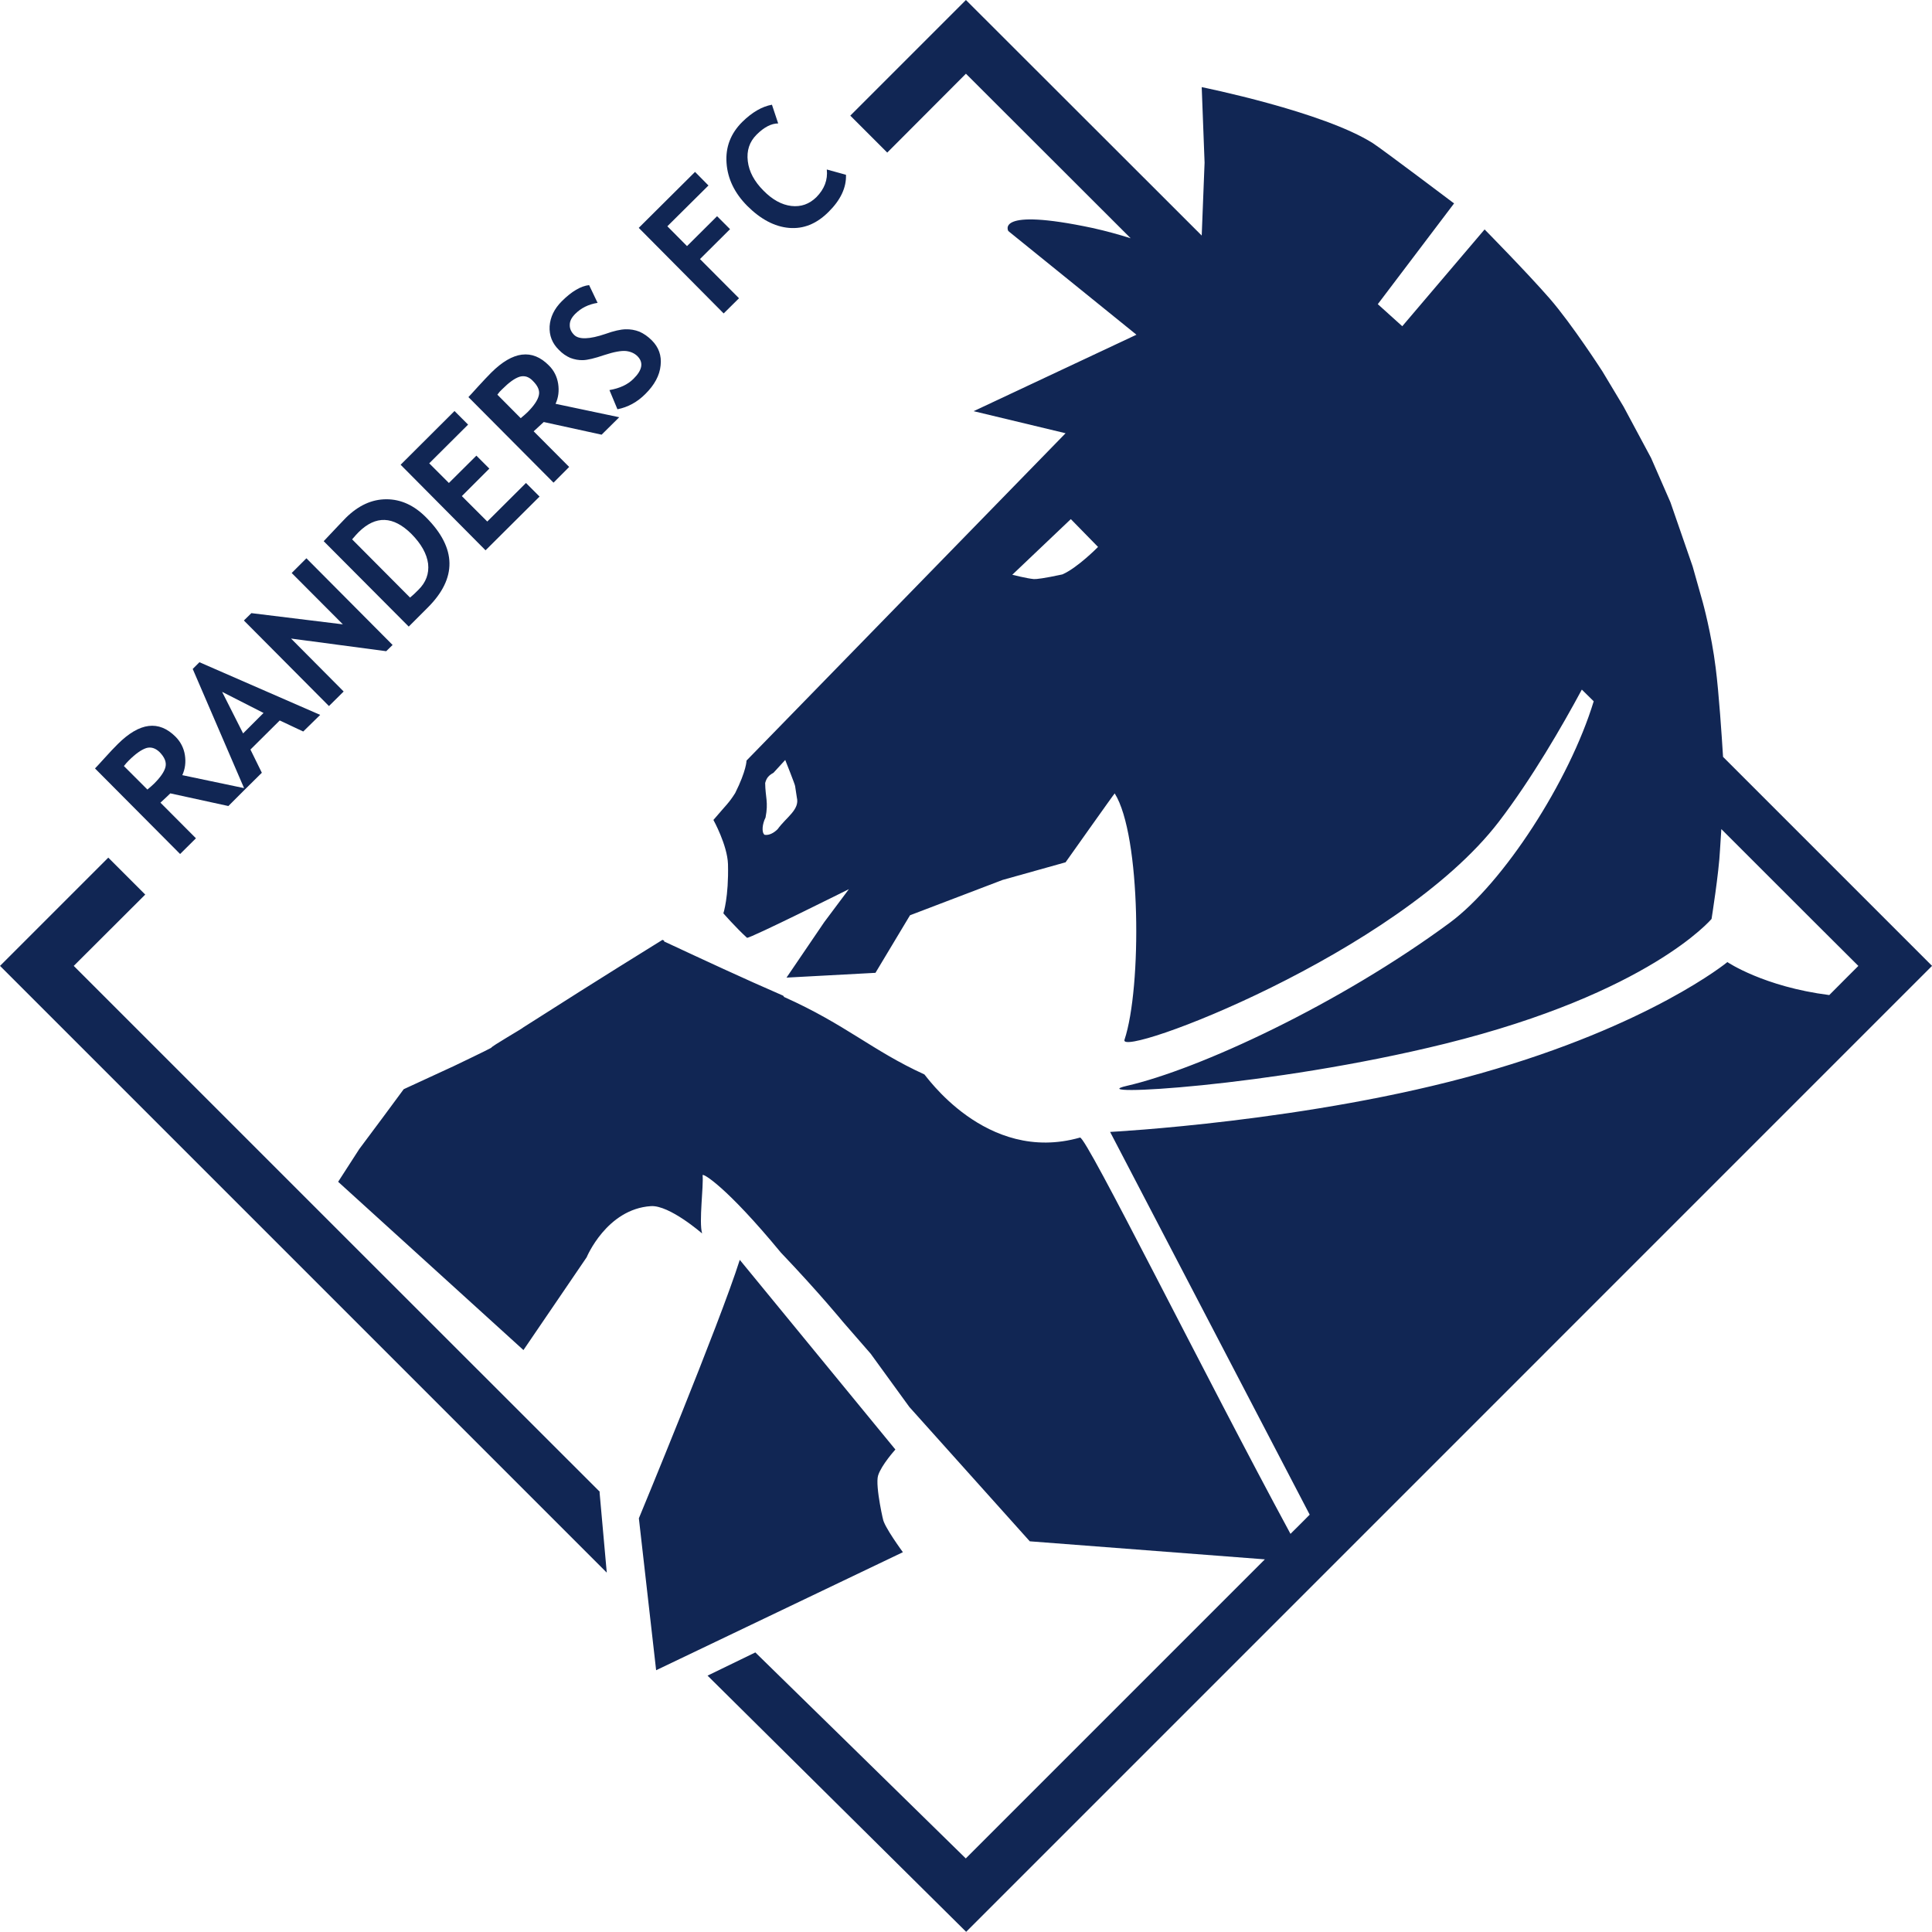
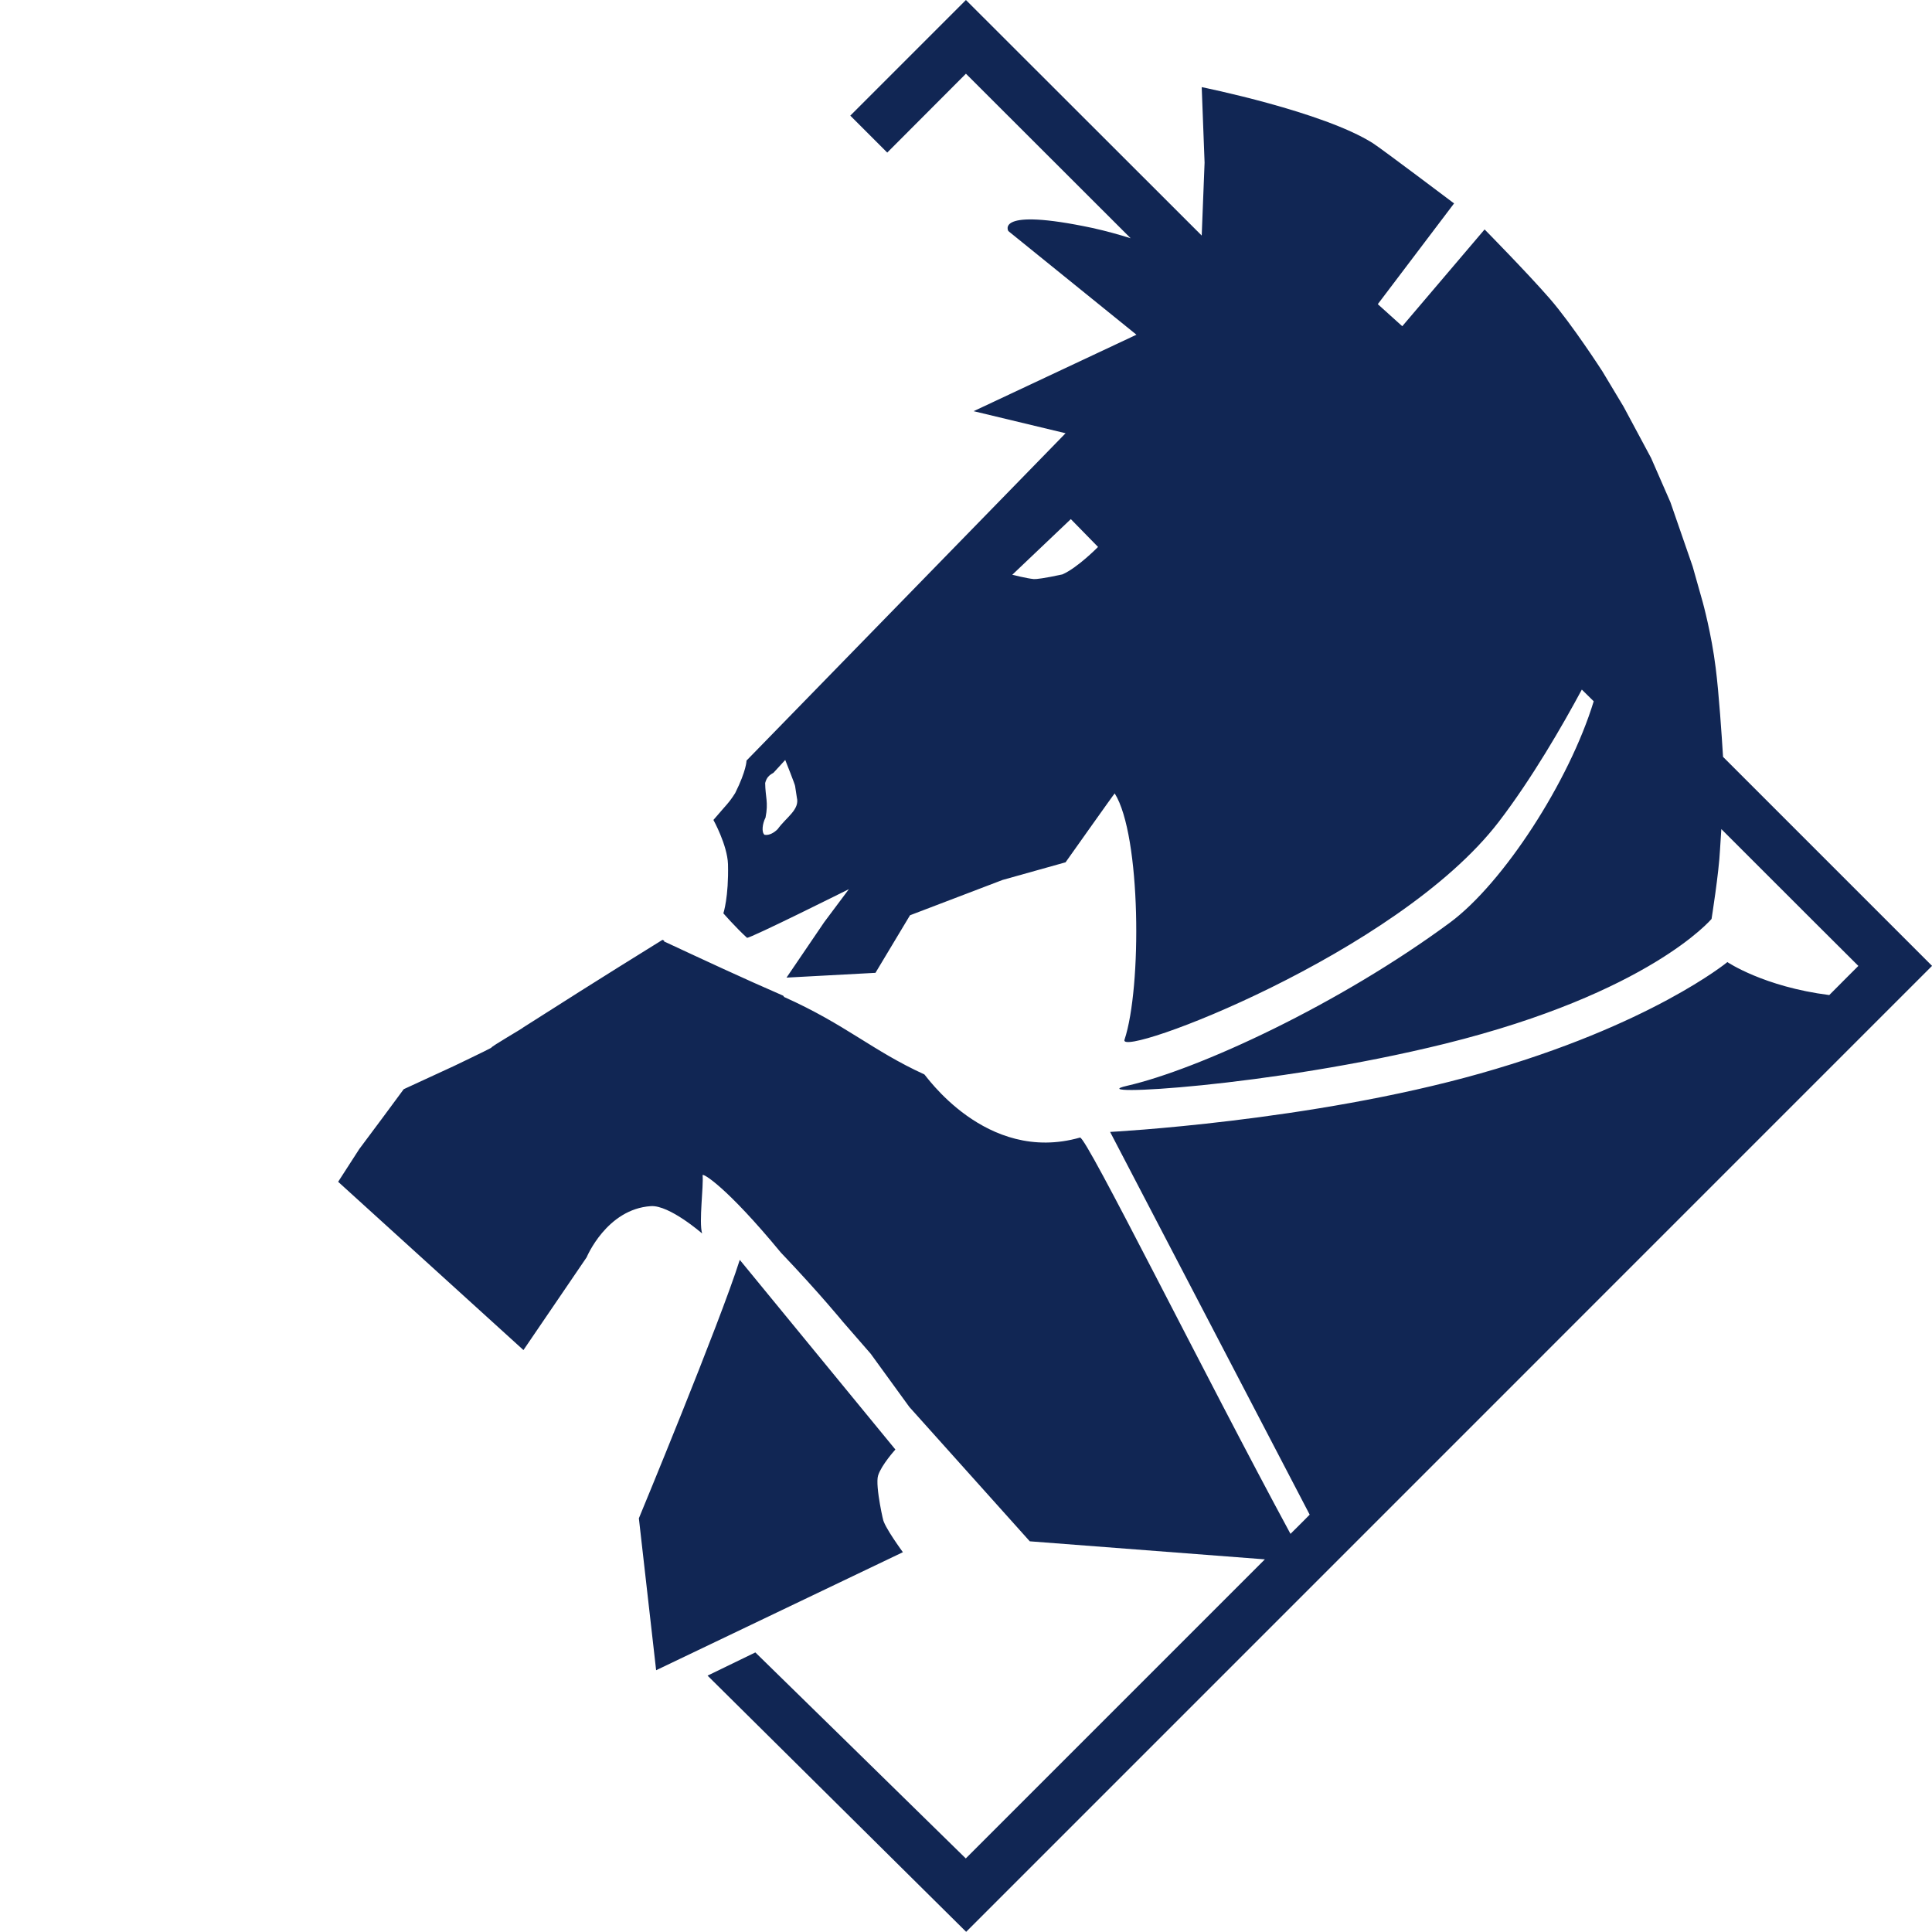
<svg xmlns="http://www.w3.org/2000/svg" width="316" height="315.965" viewBox="0 0 83.608 83.599">
  <g transform="translate(-71.807 -124.724)">
    <path style="fill:#112654;fill-opacity:1;fill-rule:nonzero;stroke:none;stroke-width:1.772" d="m 110.016,190.443 c 0.076,0.36 -0.353,-1.412 -0.208,-1.869 0.145,-0.457 0.747,-1.121 0.747,-1.121 l -6.734,-8.208 c -0.872,2.754 -4.367,11.184 -4.367,11.184 l 0.747,6.575 10.679,-5.108 c 0,0 -0.837,-1.135 -0.865,-1.453" />
    <path style="fill:#112654;fill-opacity:1;fill-rule:nonzero;stroke:none;stroke-width:1.772" d="m 113.608,124.724 -5.004,5.004 1.599,1.599 3.405,-3.413 c 0.955,0.948 4.915,4.914 7.129,7.121 -0.505,-0.159 -1.053,-0.312 -1.648,-0.444 -4.27,-0.907 -3.646,0.133 -3.646,0.133 l 5.544,4.485 -7.046,3.309 3.979,0.955 -13.807,14.165 c 0,0 8.6e-4,0.424 -0.491,1.407 -0.277,0.436 -0.34,0.457 -0.942,1.163 0,0 0.603,1.085 0.631,1.915 0.035,1.426 -0.2,2.126 -0.2,2.126 0,0 0.517,0.595 1.023,1.059 0.124,0.035 4.409,-2.105 4.409,-2.105 l -1.067,1.427 -1.632,2.401 3.849,-0.207 1.495,-2.491 4.007,-1.529 2.725,-0.763 c 0,0 2.126,-3.003 2.126,-2.982 1.142,1.813 1.177,8.408 0.423,10.664 -0.277,0.824 11.807,-3.715 16.195,-9.431 1.433,-1.869 2.76,-4.168 3.597,-5.725 0.173,0.173 0.348,0.34 0.514,0.506 -1.052,3.453 -3.905,7.863 -6.223,9.579 -4.803,3.543 -10.872,6.351 -13.986,7.064 -2.049,0.471 6.146,0.062 13.786,-1.827 8.845,-2.194 11.523,-5.398 11.523,-5.398 0,0 0.318,-1.992 0.366,-2.995 0.021,-0.311 0.043,-0.623 0.057,-0.893 3.128,3.128 5.432,5.431 5.93,5.922 -0.145,0.138 -0.58,0.583 -1.259,1.261 -2.837,-0.36 -4.409,-1.427 -4.409,-1.427 0,0 -3.321,2.734 -10.685,4.817 -7.357,2.083 -16.028,2.533 -16.028,2.533 l 8.637,16.563 c -0.277,0.277 -0.554,0.561 -0.831,0.831 -3.723,-6.879 -8.846,-17.226 -9.109,-17.15 -4.097,1.17 -6.74,-2.798 -6.74,-2.735 -2.256,-1.031 -3.391,-2.151 -6.063,-3.348 l -0.042,-0.057 c -1.737,-0.754 -3.425,-1.542 -5.162,-2.351 0.014,-0.005 0.006,-0.02 0.013,-0.03 l -0.075,-0.035 c -1.017,0.637 -2.085,1.279 -6.016,3.784 -0.035,0.05 -1.396,0.825 -1.396,0.888 -0.138,0.083 -1.614,0.789 -1.614,0.789 l -2.172,1.002 -0.88,1.191 -1.043,1.399 -0.914,1.417 8.019,7.282 2.735,-4.015 c 0,0 0.865,-2.089 2.782,-2.214 0.803,-0.05 2.214,1.183 2.214,1.183 -0.145,-0.505 0.069,-2.042 0.021,-2.52 0,-0.11 1.038,0.498 3.384,3.343 1.668,1.751 2.686,2.998 2.686,2.998 l 1.204,1.383 1.674,2.305 5.211,5.813 10.174,0.781 -12.943,12.943 c -1.322,-1.301 -9.107,-8.915 -9.107,-8.915 l -2.068,1.004 11.191,11.087 41.8,-41.802 -9.045,-9.045 c -0.055,-0.9 -0.181,-2.774 -0.319,-3.854 -0.18,-1.467 -0.561,-2.844 -0.561,-2.844 l -0.436,-1.544 -0.96,-2.774 -0.838,-1.918 -1.191,-2.222 -0.914,-1.523 c 0,0 -1.315,-2.042 -2.284,-3.156 -0.969,-1.114 -2.816,-2.99 -2.816,-2.99 l -3.563,4.189 -1.059,-0.955 3.301,-4.36 c 0,0 -3.121,-2.354 -3.509,-2.603 -2.152,-1.37 -7.412,-2.429 -7.412,-2.429 l 0.124,3.267 -0.124,3.156 z m 4.539,22.465 1.178,1.204 c 0,0 -0.887,0.905 -1.544,1.189 -0.796,0.173 -1.136,0.209 -1.233,0.202 -0.298,-0.025 -0.934,-0.187 -0.934,-0.187 z m -12.359,10.423 c 0,0 0.442,1.106 0.428,1.134 l 0.075,0.491 c 0.131,0.526 -0.457,0.851 -0.831,1.37 -0.145,0.145 -0.358,0.279 -0.566,0.244 -0.138,-0.104 -0.097,-0.478 0.042,-0.747 0.131,-0.671 -0.008,-0.872 -0.016,-1.495 0.062,-0.229 0.153,-0.326 0.361,-0.444 z" />
-     <path style="fill:#112654;fill-opacity:1;fill-rule:nonzero;stroke:none;stroke-width:1.772" d="m97.753 189.301.014-.015c0 0-21.281-21.267-22.769-22.762 1.01-1.004 3.094-3.087 3.094-3.087l-1.599-1.599-4.685 4.685 26.257 26.257zM80.438 153.382l-.291.291 2.222 5.157-2.673-.561c.124-.27.16-.561.112-.872-.048-.304-.188-.574-.402-.789-.727-.727-1.555-.623-2.497.311-.152.152-.346.352-.581.615-.235.256-.369.409-.41.444l3.683 3.703.685-.68-1.536-1.542c.187-.173.331-.305.428-.402l2.512.548.706-.706.742-.734-.493-1.004 1.267-1.259 1.017.478.734-.719zm.981 1.282 1.793.914-.885.885zm-3.286 2.434c.208-.062.401.001.581.174.221.229.303.436.254.644-.048.201-.214.442-.491.719-.062.062-.159.146-.291.257l-1.017-1.017c.069-.09.138-.167.208-.236.298-.298.548-.471.755-.54zM86.679 154.649l-2.277-2.291 4.118.547.277-.27-3.73-3.751-.637.637 2.215 2.222-3.959-.485-.325.318 3.682 3.703zM88.527 146.33c-.63 0-1.212.269-1.752.802-.131.138-.455.472-.96 1.012l3.68 3.696.818-.818c1.28-1.273 1.26-2.575-.062-3.903-.519-.526-1.093-.789-1.723-.789zm-.073.895c.38.015.766.216 1.16.607.429.436.664.865.719 1.287.048.429-.091.809-.423 1.134-.124.125-.24.235-.358.332l-2.507-2.52c.118-.138.216-.248.285-.316.37-.364.744-.538 1.124-.524zM95.157 146.213l-.588-.588-1.675 1.668-1.1-1.1 1.19-1.19-.561-.561-1.19 1.183-.851-.851 1.682-1.675-.588-.588-2.332 2.325 3.675 3.703zM94.395 140.07c-.415.052-.858.311-1.329.779-.152.152-.346.359-.581.615-.235.263-.373.409-.407.444l3.683 3.703.677-.68-1.536-1.542c.187-.173.332-.305.436-.402l2.504.548.763-.755-2.756-.581c.124-.27.16-.561.112-.872-.049-.304-.181-.574-.402-.789-.36-.364-.747-.519-1.163-.467zm.195.955c.097.03.191.091.278.184.221.221.31.428.254.636-.048.201-.213.444-.483.714-.069.069-.167.151-.298.262l-1.01-1.017c.062-.09.131-.167.208-.236.291-.291.538-.471.753-.54.1-.03.202-.03.298-.003zM96.486 140.212c.18.069.367.104.554.097.187-.005.498-.076.92-.221.422-.139.741-.194.941-.173.208.025.374.104.498.229.263.27.208.595-.18.976-.249.249-.595.408-1.038.485l.346.83c.457-.09.858-.311 1.204-.657.401-.395.623-.81.664-1.239.049-.429-.083-.789-.381-1.087-.166-.166-.346-.291-.533-.374-.194-.076-.394-.11-.602-.104-.215.005-.505.069-.872.201-.692.236-1.149.249-1.356.04-.131-.132-.194-.277-.187-.436 0-.166.083-.318.235-.471.256-.256.574-.415.969-.478l-.367-.768c-.36.04-.754.27-1.183.699-.325.325-.498.685-.526 1.08-.021.401.111.741.401 1.024.152.159.318.27.491.346M103.788 137.631l-1.689-1.696 1.301-1.294-.561-.561-1.301 1.294-.851-.858 1.779-1.765-.581-.588-2.436 2.422 3.675 3.703zM104.134 133.624c.588.588 1.19.907 1.813.962.63.055 1.197-.173 1.716-.692.519-.512.775-1.052.754-1.606l-.83-.229c.048.45-.104.844-.45 1.197-.311.304-.671.429-1.087.381-.415-.05-.817-.27-1.204-.664-.394-.395-.623-.817-.678-1.273-.055-.457.069-.837.381-1.149.325-.325.637-.485.934-.485l-.27-.81c-.429.076-.858.325-1.287.747-.498.498-.727 1.087-.678 1.772.048.685.346 1.301.886 1.848" />
  </g>
</svg>